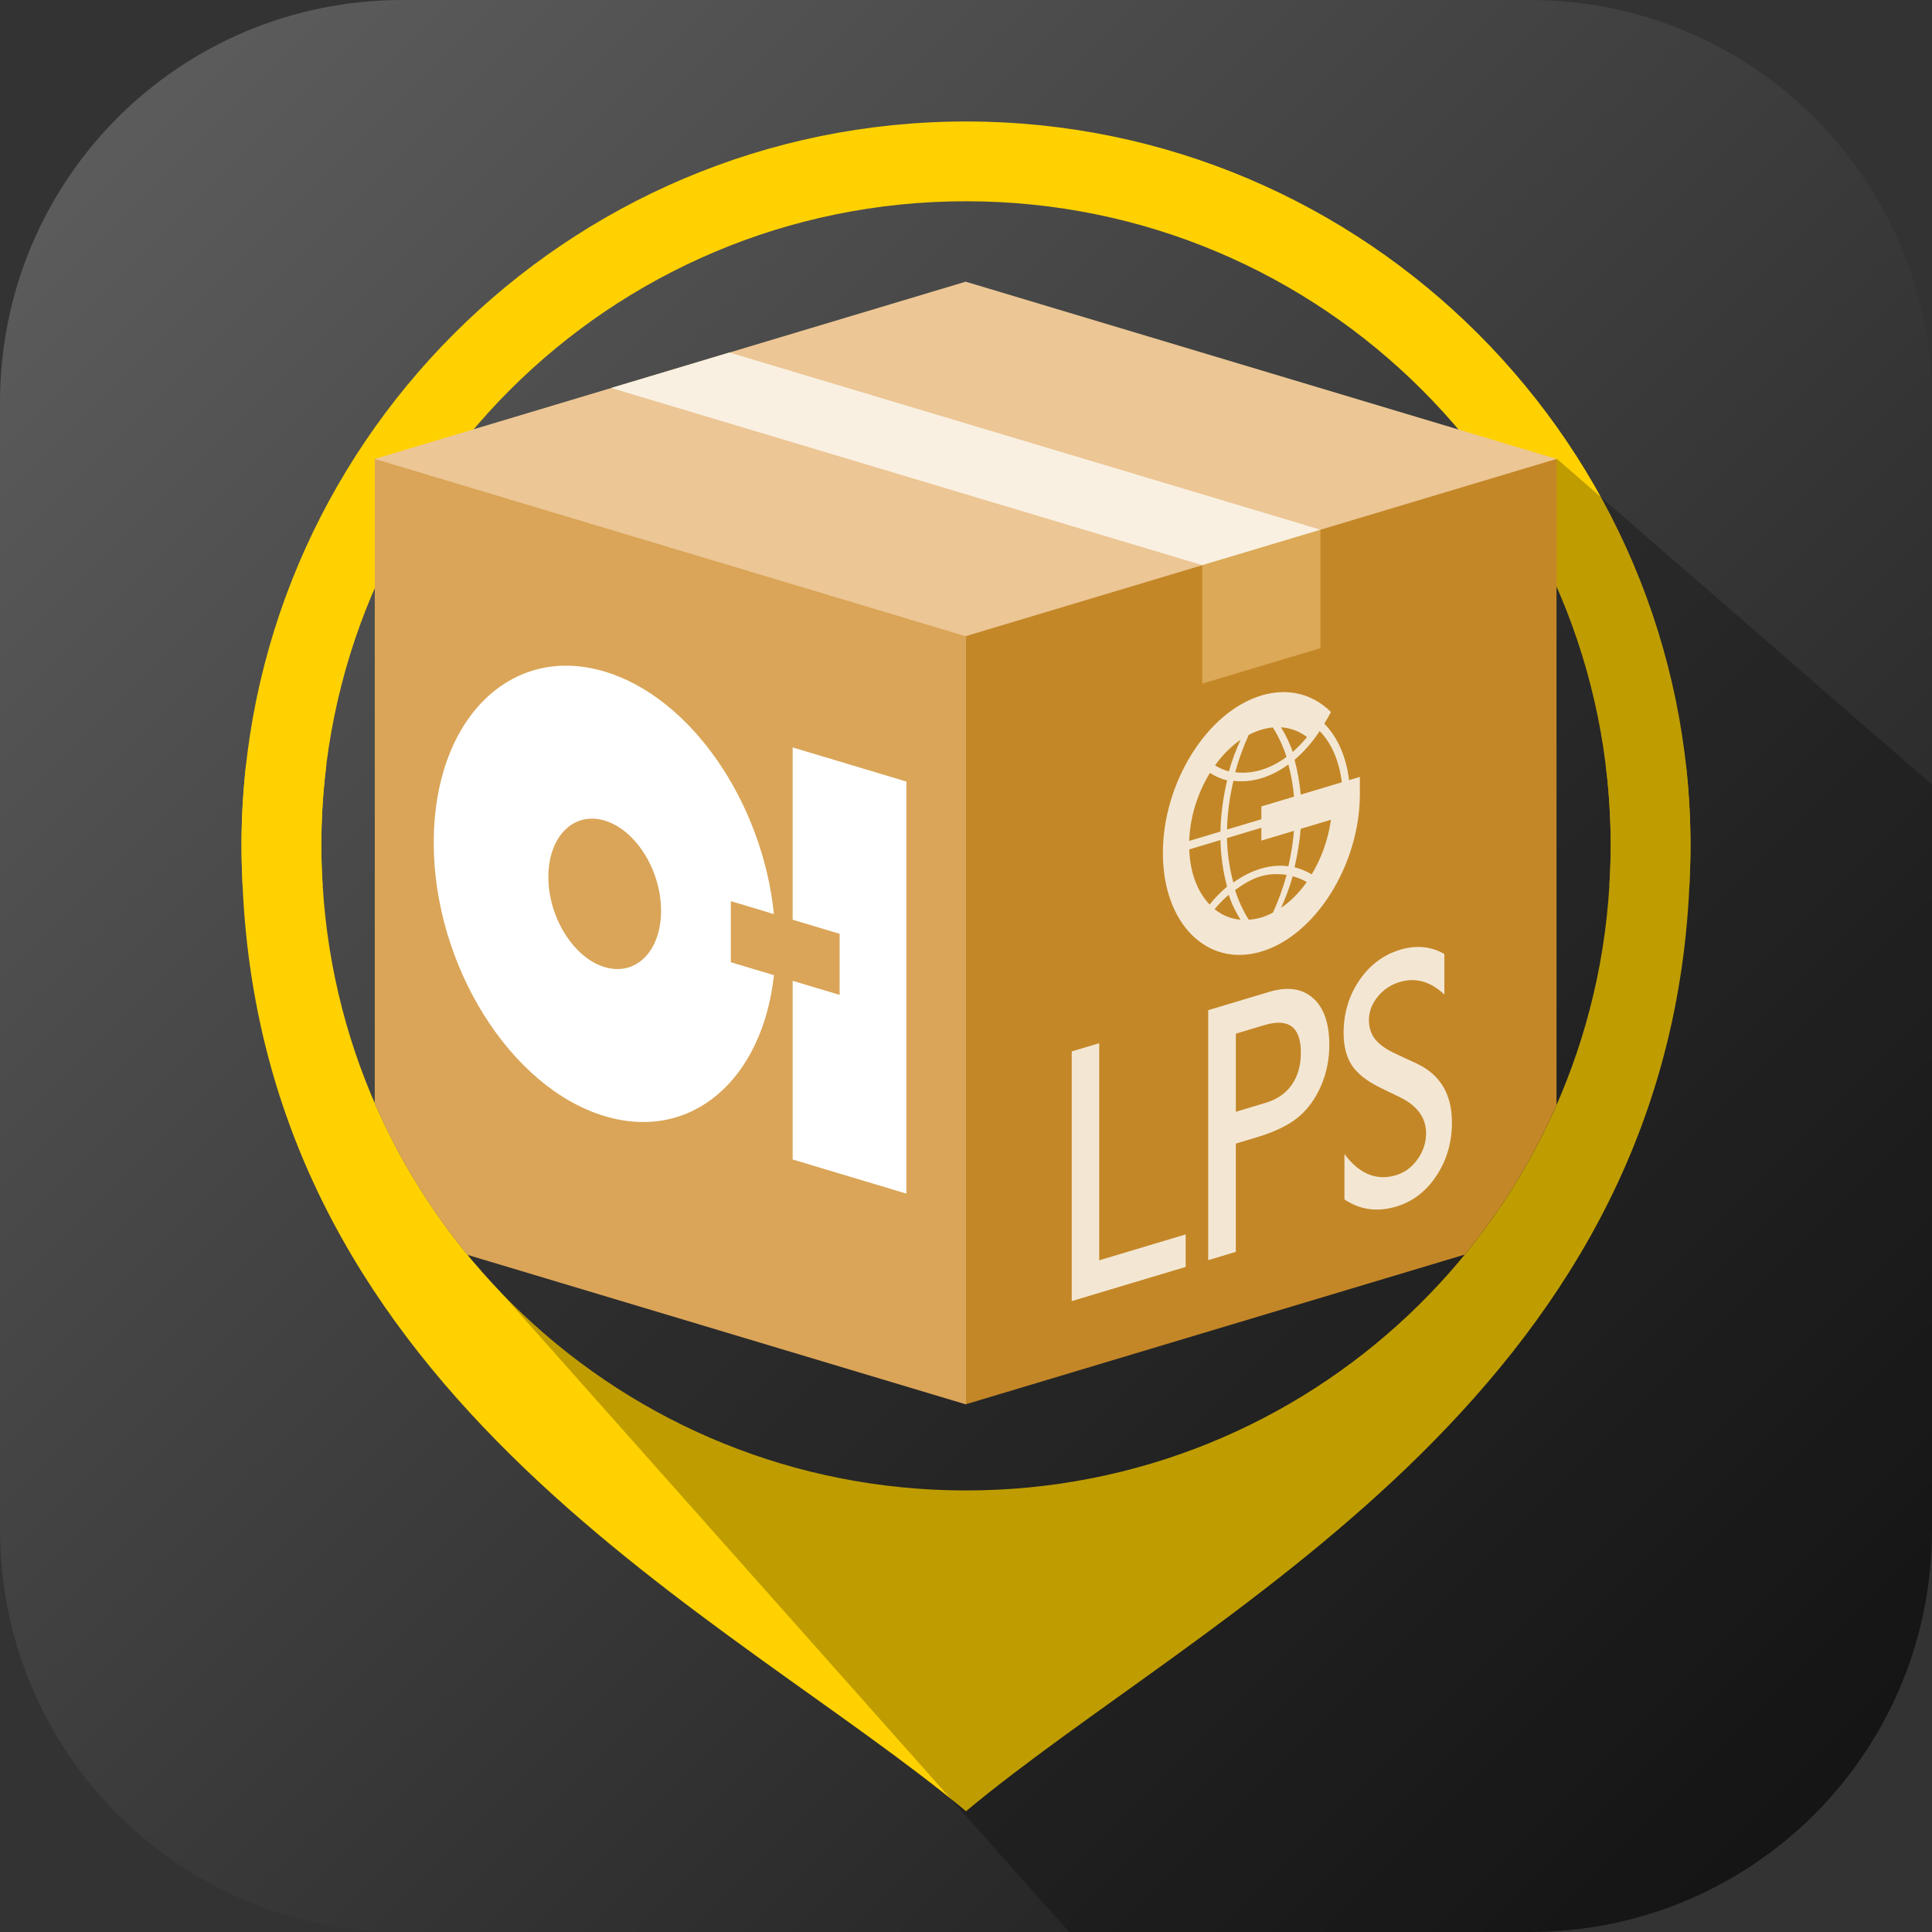
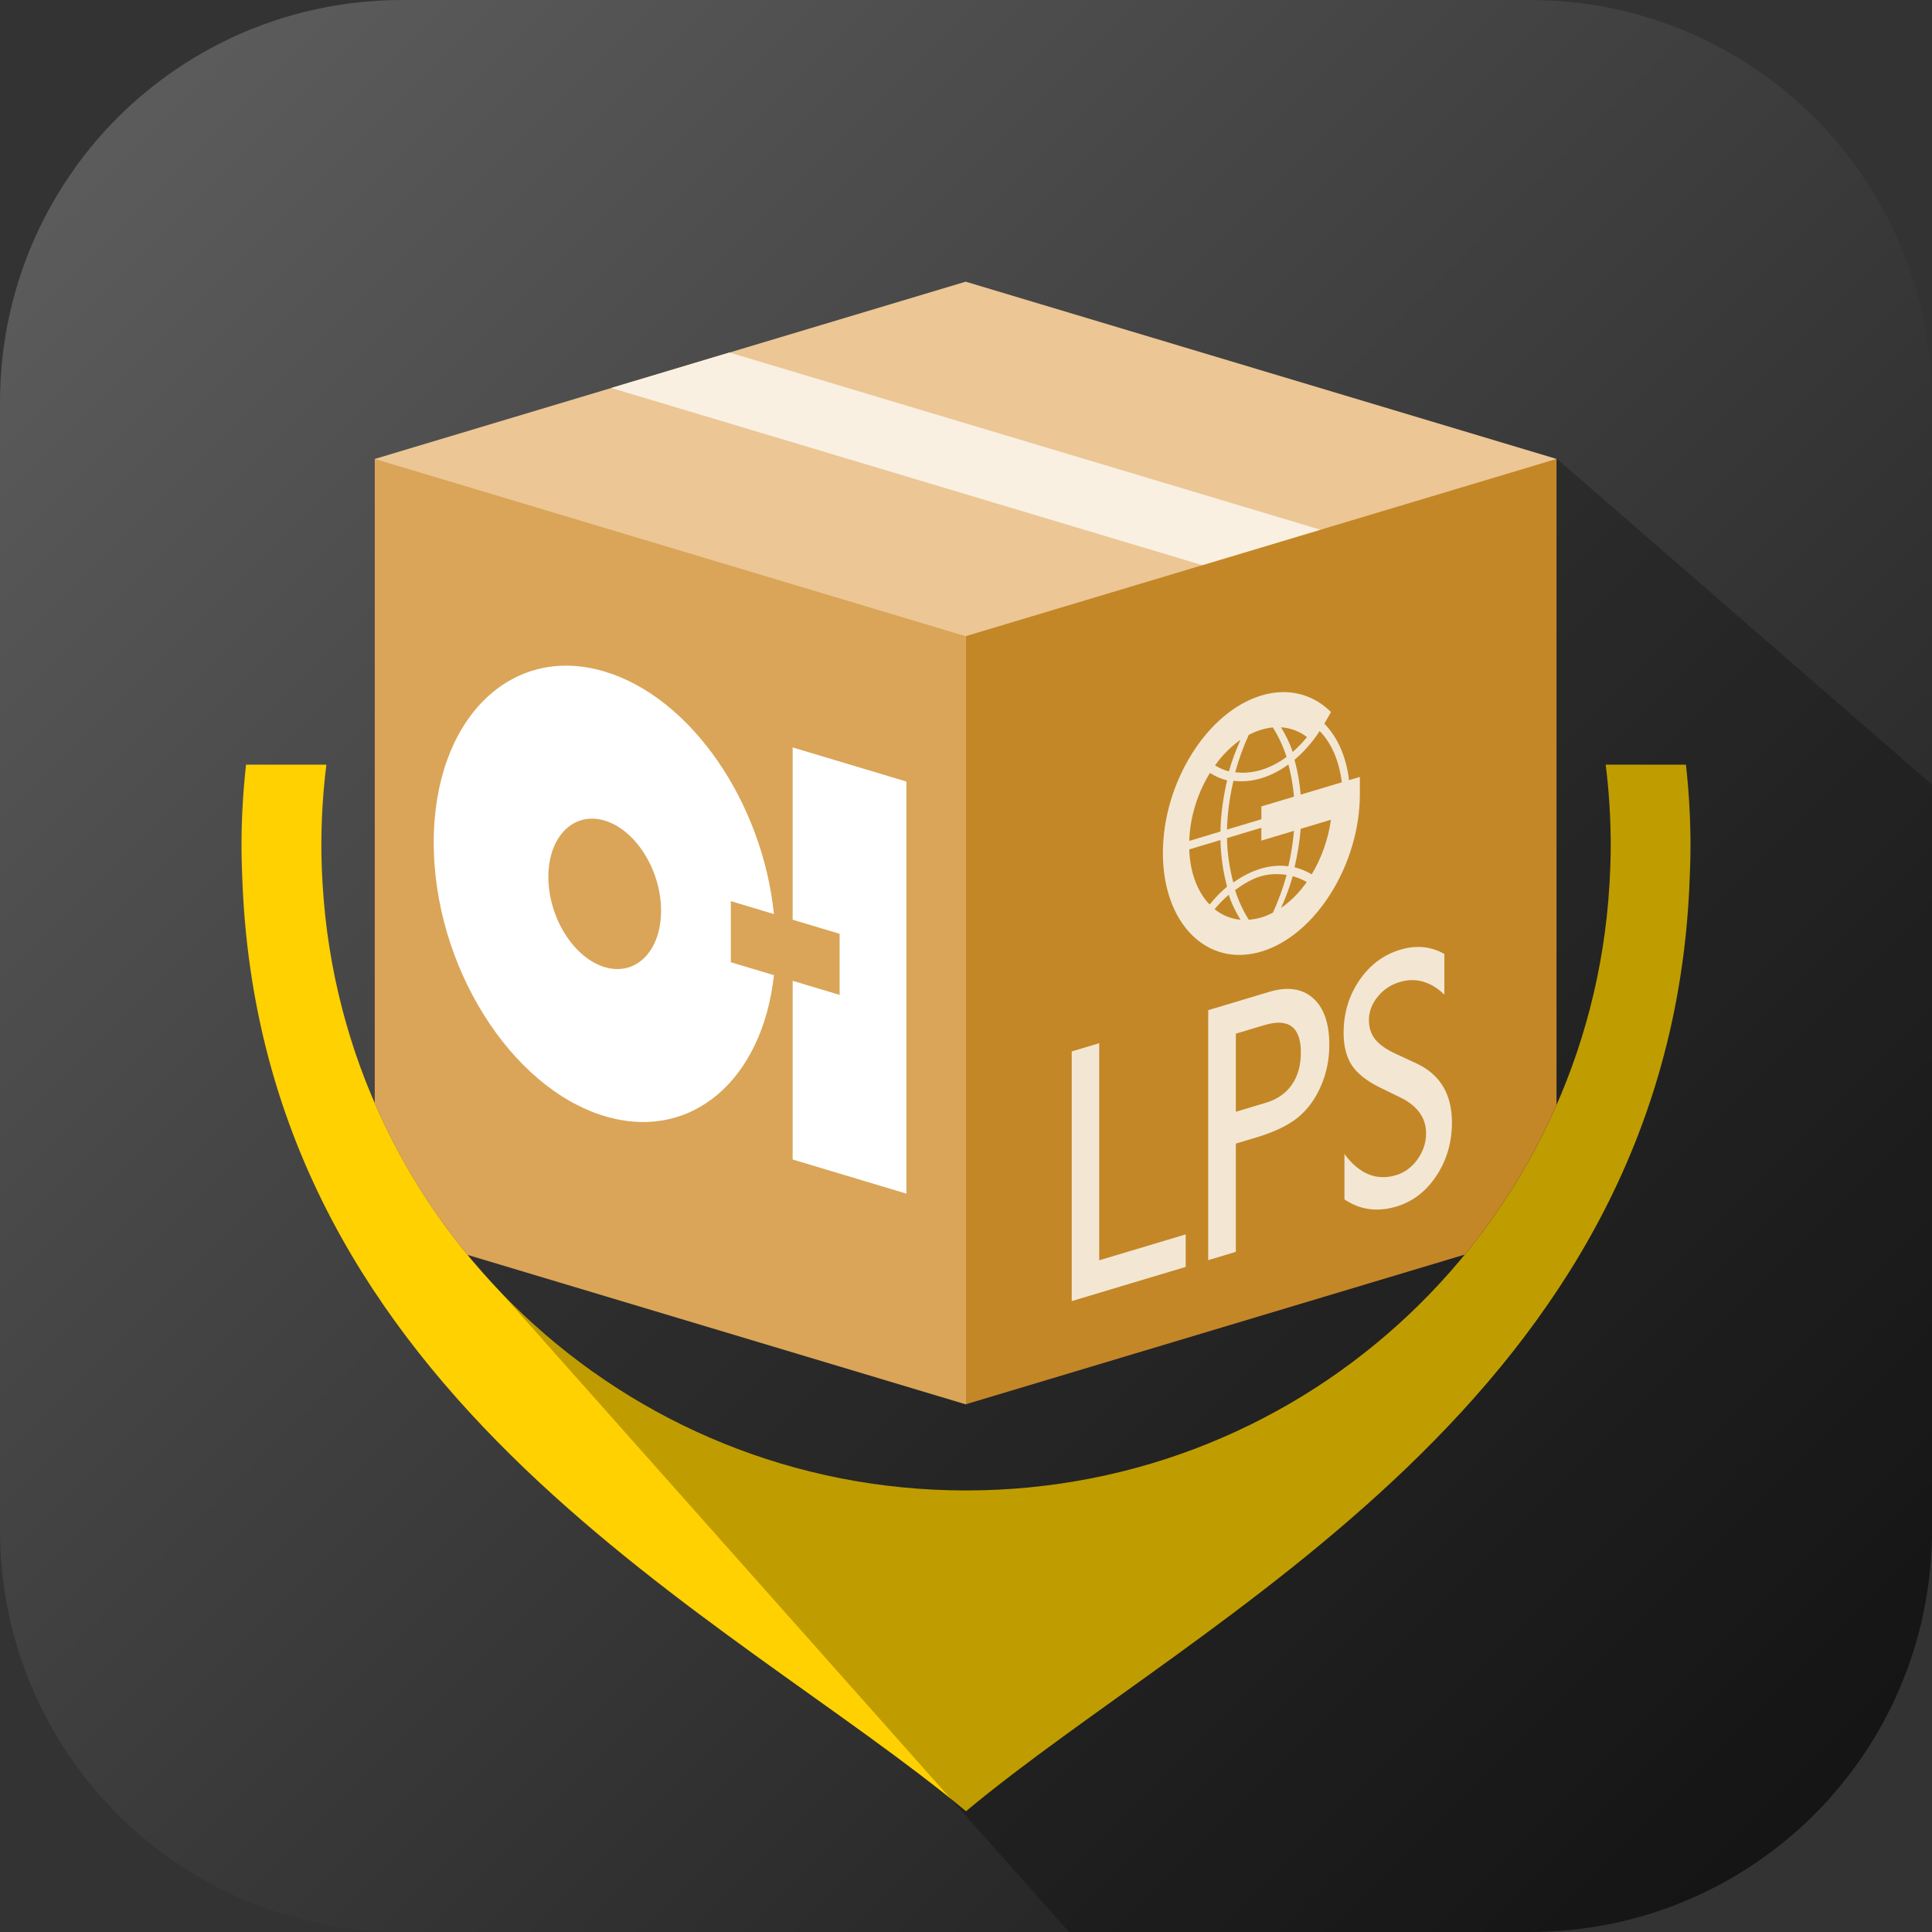
<svg xmlns="http://www.w3.org/2000/svg" xmlns:xlink="http://www.w3.org/1999/xlink" version="1.1" viewBox="0 0 48 48" xml:space="preserve">
  <rect x="0" y="0" width="48" height="48" fill="#333333" stroke="none" />
  <defs>
    <linearGradient id="linearGradient13595" x2="48" y2="48" gradientUnits="userSpaceOnUse">
      <stop stop-color="#606060" offset="0" />
      <stop stop-color="#171717" offset="1" />
    </linearGradient>
    <clipPath id="clipPath17671">
      <use xlink:href="#rect12782" />
    </clipPath>
    <clipPath id="clipPath33">
      <path d="m48 0-8.016 22c-0.507 8.397-7.458 15.031-15.984 15.031s-15.477-6.634-15.984-15.031l-8.016-22z" color="#000000" fill="#ffd100" stroke-width=".997" style="-inkscape-stroke:none" />
    </clipPath>
  </defs>
  <path id="rect12782" d="m10 0h28c5.54 0 10 4.46 10 10v28c0 5.54-4.46 10-10 10h-28c-5.54 0-10-4.46-10-10v-28c0-5.54 4.46-10 10-10z" fill="url(#linearGradient13595)" stop-color="#000000" style="paint-order:markers stroke fill" />
  <path d="m6.113 18.998c-0.074 0.663-0.113 1.337-0.113 2.019 0 0.334 0.013 0.658 0.027 0.982 0.566 12.83 12.12 18.123 17.973 23 5.851-4.876 17.403-10.253 17.973-23 0.014-0.324 0.027-0.649 0.027-0.982 0-0.683-0.039-1.357-0.113-2.019h-1.994c0.083 0.661 0.125 1.335 0.125 2.019 0 0.331-0.014 0.657-0.033 0.982-0.507 8.397-7.458 15.031-15.984 15.031s-15.477-6.634-15.984-15.031c-0.02-0.326-0.033-0.652-0.033-0.982 0-0.684 0.042-1.358 0.125-2.019h-1.994z" color="#000000" fill="#ffd100" stroke-width=".997" style="-inkscape-stroke:none" />
-   <path d="m24 3.018c-9.93-1e-7 -18 8.07-18 18 0 0.334 0.013 0.658 0.027 0.982h1.988c-0.02-0.326-0.033-0.652-0.033-0.982-1e-7 -8.857 7.16-16.018 16.018-16.018s16.018 7.16 16.018 16.018c0 0.331-0.014 0.657-0.033 0.982h1.988c0.014-0.324 0.027-0.649 0.027-0.982 0-9.93-8.07-18-18-18zm0 0c-9.93-1e-7 -18 8.07-18 18 0 0.334 0.013 0.658 0.027 0.982h1.988c-0.02-0.326-0.033-0.652-0.033-0.982-1e-7 -8.857 7.16-16.018 16.018-16.018s16.018 7.16 16.018 16.018c0 0.331-0.014 0.657-0.033 0.982h1.988c0.014-0.324 0.027-0.649 0.027-0.982 0-9.93-8.07-18-18-18z" color="#000000" fill="#ffd100" stroke-width=".997" style="-inkscape-stroke:none" />
  <g>
    <path d="m11.627 31.193 27.061-19.787 28.313 24.594-28 26z" clip-path="url(#clipPath17671)" fill-opacity=".25" />
  </g>
  <g clip-path="url(#clipPath33)">
    <g transform="matrix(.734 0 0 .734 6.375 3.328)" stroke-width=".817">
      <path d="m4 11 20 32 20-32-20-6z" fill="#ecc695" />
      <path d="m24 43v-26l20-6v26z" fill="#c48727" />
      <g transform="matrix(.667 -.2 0 .867 -16 16)" display="none" stroke-width=".817">
-         <path d="m79.517 26.869a4.415 4.707 1.1424e-5 0 0-4.516-4.141 4.415 4.707 1.1424e-5 0 0-4.516 4.141v0.746a4.415 4.707 1.1424e-5 0 0 4.516 4.141 4.415 4.707 1.1424e-5 0 0 4.516-4.141zm-0.706 1e-6 -1.694-1e-6a6.402 6.826 2.3105e-5 0 0-0.243-1.529 4.291 4.575 8.1458e-6 0 0 0.988-0.602 3.387 3.611 7.7576e-7 0 1 0.932 2.131zm-5.183 0a5.471 5.833 5.0698e-6 0 1 0.209-1.288 4.759 5.074 9.881e-6 0 0 1.163 0.157 4.793 5.11 3.4144e-6 0 0 1.18-0.157 6.14 5.759 90 0 1 0.209 1.288zm2.778 0.746a5.414 5.772 3.8062e-6 0 1-0.209 1.288 4.816 5.134 1.1038e-5 0 0-2.36 0 5.471 5.833 5.0698e-6 0 1-0.209-1.288zm0.226-3.01a6.673 7.115 1.4184e-5 0 0-0.502-0.975 3.89 4.147 1.4846e-5 0 1 1.129 0.602 3.709 3.955 1.6847e-5 0 1-0.644 0.397zm-1.468-1.12a5.646 6.019 8.6244e-6 0 1 0.779 1.384 4.308 4.593 4.063e-6 0 1-0.943 0.114 4.268 4.551 8.321e-6 0 1-0.943-0.114 5.544 5.911 5.159e-6 0 1 0.779-1.384zm-1.778 1.144a3.709 3.955 1.6847e-5 0 1-0.644-0.397 3.89 4.147 1.4846e-5 0 1 1.129-0.602 5.86 6.248 1.8787e-5 0 0-0.486 0.999zm-1.208 0.102a4.291 4.575 8.1458e-6 0 0 0.988 0.602 6.21 6.621 3.3057e-6 0 0-0.243 1.529h-1.694a3.387 3.611 7.7576e-7 0 1 0.948-2.131zm-0.971 2.883h1.694a6.21 6.621 3.3057e-6 0 0 0.243 1.529 4.291 4.575 8.1458e-6 0 0-0.988 0.602 3.387 3.611 7.7576e-7 0 1-0.948-2.131zm2.179 2.239a5.86 6.248 1.8787e-5 0 0 0.486 0.999 3.89 4.147 1.4846e-5 0 1-1.129-0.602 3.709 3.955 1.6847e-5 0 1 0.644-0.397zm1.451 1.144a5.544 5.911 5.159e-6 0 1-0.779-1.384 4.195 4.472 4.1845e-6 0 1 1.886 0 5.51 5.875 7.8806e-6 0 1-0.779 1.384zm1.778-1.144a3.709 3.955 1.6847e-5 0 1 0.672 0.397 4.088 4.358 1.4854e-6 0 1-1.129 0.602 6.91 6.481 90 0 0 0.457-0.999zm1.208-0.102a4.291 4.575 8.1458e-6 0 0-0.988-0.602 6.097 6.501 1.2283e-5 0 0 0.243-1.529h1.694a3.387 3.611 7.7576e-7 0 1-0.948 2.131z" fill="#fff" opacity=".8" stroke-width=".476" />
        <rect x="60" y="15" width="30" height="30" fill="none" />
        <path d="m67.46 37.988h2.598v3.28q-1.429 0.621-2.837 0.621-1.922 0-3.075-1.119-1.147-1.125-1.147-2.77 0-1.734 1.191-2.886 1.191-1.152 2.986-1.152 0.654 0 1.241 0.144 0.587 0.139 1.485 0.515v1.13q-1.385-0.803-2.748-0.803-1.269 0-2.139 0.864t-0.87 2.122q0 1.319 0.87 2.155t2.238 0.837q0.665 0 1.59-0.305l0.105-0.033v-1.612h-1.49zm4.216-3.928h1.108v6.731h3.485v1.008h-4.593zm5.501 7.74v-7.751h2.454q1.108 0 1.767 0.598t0.659 1.607q0 0.676-0.338 1.197-0.338 0.521-0.925 0.759-0.587 0.233-1.684 0.233h-0.82v3.357zm2.26-6.765h-1.147v2.421h1.213q0.676 0 1.042-0.316 0.366-0.321 0.366-0.914 0-1.191-1.474-1.191zm5.501 3.518-0.842-0.51q-0.792-0.482-1.13-0.947-0.332-0.471-0.332-1.08 0-0.914 0.632-1.485 0.637-0.571 1.651-0.571 0.97 0 1.778 0.543v1.258q-0.837-0.803-1.801-0.803-0.543 0-0.892 0.255-0.349 0.249-0.349 0.643 0 0.349 0.255 0.654 0.255 0.305 0.825 0.637l0.848 0.499q1.418 0.842 1.418 2.15 0 0.931-0.626 1.512-0.621 0.582-1.618 0.582-1.147 0-2.089-0.704v-1.407q0.898 1.136 2.078 1.136 0.521 0 0.864-0.288 0.349-0.294 0.349-0.731 0-0.709-1.019-1.341z" fill="#fff" opacity=".8" stroke-width="1.622" aria-label="GLPS" />
      </g>
      <g transform="matrix(.667 -.2 0 .867 -16.444 16.932)" stroke-width=".756">
        <rect x="60.667" y="14.079" width="30" height="30" fill="none" />
        <path d="m66.019 31.52h1.395v8.476h4.388v1.27h-5.783zm6.927 9.745v-9.759h3.09q1.395 0 2.225 0.753 0.83 0.753 0.83 2.023 0 0.851-0.426 1.507t-1.165 0.956q-0.739 0.293-2.121 0.293h-1.032v4.227zm2.846-8.518h-1.444v3.049h1.528q0.851 0 1.312-0.398 0.46-0.405 0.46-1.151 0-1.5-1.856-1.5zm6.927 4.43-1.06-0.642q-0.998-0.607-1.423-1.193-0.419-0.593-0.419-1.36 0-1.151 0.795-1.869 0.802-0.719 2.079-0.719 1.221 0 2.239 0.684v1.583q-1.053-1.012-2.267-1.012-0.684 0-1.123 0.321-0.439 0.314-0.439 0.809 0 0.439 0.321 0.823 0.321 0.384 1.039 0.802l1.067 0.628q1.786 1.06 1.786 2.707 0 1.172-0.788 1.904-0.781 0.732-2.037 0.732-1.444 0-2.63-0.886v-1.772q1.13 1.43 2.616 1.43 0.656 0 1.088-0.363 0.439-0.37 0.439-0.921 0-0.893-1.284-1.688z" fill="#fff" opacity=".8" aria-label="LPS" />
        <g transform="matrix(.933 0 0 .933 3.286 -17.394)" fill="#fff" opacity=".8">
          <path d="m77.554 39.912c-2.95 0-5.357 2.407-5.357 5.357 0 2.95 2.407 5.357 5.357 5.357 2.95 0 5.357-2.407 5.357-5.357v-0.715h-0.589c-0.155-1.036-0.641-1.964-1.346-2.675 0.129-0.136 0.257-0.269 0.366-0.405l-0.063-0.049 0.004-0.004c-0.963-0.933-2.284-1.51-3.728-1.51zm0 1.43c0.212 0 0.422 0.017 0.624 0.049 0.306 0.445 0.558 0.915 0.746 1.406-0.902 0.307-1.88 0.299-2.794-0.004 0.187-0.485 0.434-0.951 0.736-1.392 0.223-0.039 0.453-0.059 0.687-0.059zm1.067 0.146c0.525 0.147 1.005 0.4 1.416 0.736-0.247 0.178-0.509 0.323-0.781 0.443-0.159-0.413-0.382-0.802-0.635-1.179zm-2.201 0.017c-0.251 0.375-0.474 0.764-0.631 1.175-0.264-0.112-0.516-0.258-0.757-0.426 0.403-0.337 0.871-0.596 1.388-0.75zm4.304 0.624c0.637 0.644 1.06 1.488 1.207 2.424h-2.239c-0.055-0.519-0.171-1.032-0.335-1.535 0.493-0.21 0.96-0.498 1.367-0.889zm-5.968 0.377c0.296 0.212 0.606 0.391 0.935 0.527-0.218 0.671-0.345 1.36-0.363 2.058h-1.699c0.045-1.009 0.465-1.915 1.127-2.584zm1.277 0.624c0.977 0.32 2.022 0.328 2.989 0.004 0.151 0.464 0.254 0.94 0.307 1.419h-1.775v0.537h-1.869c0.017-0.664 0.141-1.322 0.349-1.96zm-2.403 2.316h1.699c0.017 0.689 0.147 1.371 0.359 2.033-0.333 0.135-0.649 0.315-0.949 0.53-0.65-0.668-1.065-1.564-1.109-2.563zm2.054 0h1.869v0.537h1.775c-0.054 0.478-0.157 0.95-0.307 1.413-0.973-0.327-2.016-0.324-2.993-0.01-0.204-0.631-0.328-1.283-0.345-1.939zm4.008 0.537h1.646c-0.149 0.789-0.519 1.494-1.046 2.044-0.296-0.207-0.611-0.375-0.935-0.513 0.163-0.501 0.28-1.012 0.335-1.531zm-2.197 1.486c0.486 0 0.968 0.106 1.433 0.265-0.188 0.491-0.44 0.963-0.746 1.409-0.204 0.033-0.413 0.056-0.628 0.056-0.235 0-0.464-0.024-0.687-0.063-0.307-0.447-0.558-0.92-0.746-1.413 0.448-0.147 0.907-0.255 1.374-0.255zm-1.716 0.37c0.158 0.418 0.383 0.812 0.638 1.193-0.526-0.157-1.002-0.421-1.409-0.767 0.245-0.169 0.503-0.312 0.771-0.426zm3.477 0.028c0.266 0.116 0.523 0.253 0.767 0.419-0.402 0.345-0.875 0.608-1.399 0.76 0.252-0.376 0.473-0.767 0.631-1.179z" color="#000000" fill="#fff" style="-inkscape-stroke:none" />
        </g>
      </g>
      <path d="m4 37 6e-7 -26 20 6v26z" fill="#daa558" />
      <g transform="matrix(1.156 0 0 1.156 -35.23 -3.747)">
-         <path d="m33.933 35.245 17.299 5.19v-22.489l-17.299-5.19z" fill="none" stop-color="#000000" stroke-width=".817" style="paint-order:markers stroke fill" />
+         <path d="m33.933 35.245 17.299 5.19v-22.489l-17.299-5.19" fill="none" stop-color="#000000" stroke-width=".817" style="paint-order:markers stroke fill" />
        <path d="m40.668 32c2.532 0.76 4.619-1.058 4.956-4.127l-1.262-0.379v-1.789l1.262 0.379c-0.336-3.272-2.424-6.342-4.956-7.101-2.764-0.829-5.006 1.411-5.006 5.006 0 3.596 2.242 7.181 5.006 8.011zm5.504 1.27 3.33 0.999v-12.066l-3.33-0.999v5.045l1.375 0.412v1.789l-1.375-0.412zm-5.504-5.633c-0.911-0.273-1.649-1.456-1.649-2.641 0-1.184 0.739-1.923 1.649-1.65 0.912 0.274 1.651 1.456 1.651 2.64 0 1.185-0.738 1.925-1.651 1.651z" fill="#fff" stop-color="#000000" stroke-linecap="round" stroke-linejoin="round" stroke-width=".103" style="paint-order:markers stroke fill" />
      </g>
      <g transform="matrix(1.05 0 0 .55 -1.193 3.925)">
-         <path d="m35.432 17.219v7.291l-3.811 2.181v-9.472z" fill="#dba957" />
        <path d="m12.568 8.496 3.811-2.181 19.053 10.904-3.811 2.181z" fill="#f9f0e1" />
      </g>
    </g>
  </g>
</svg>